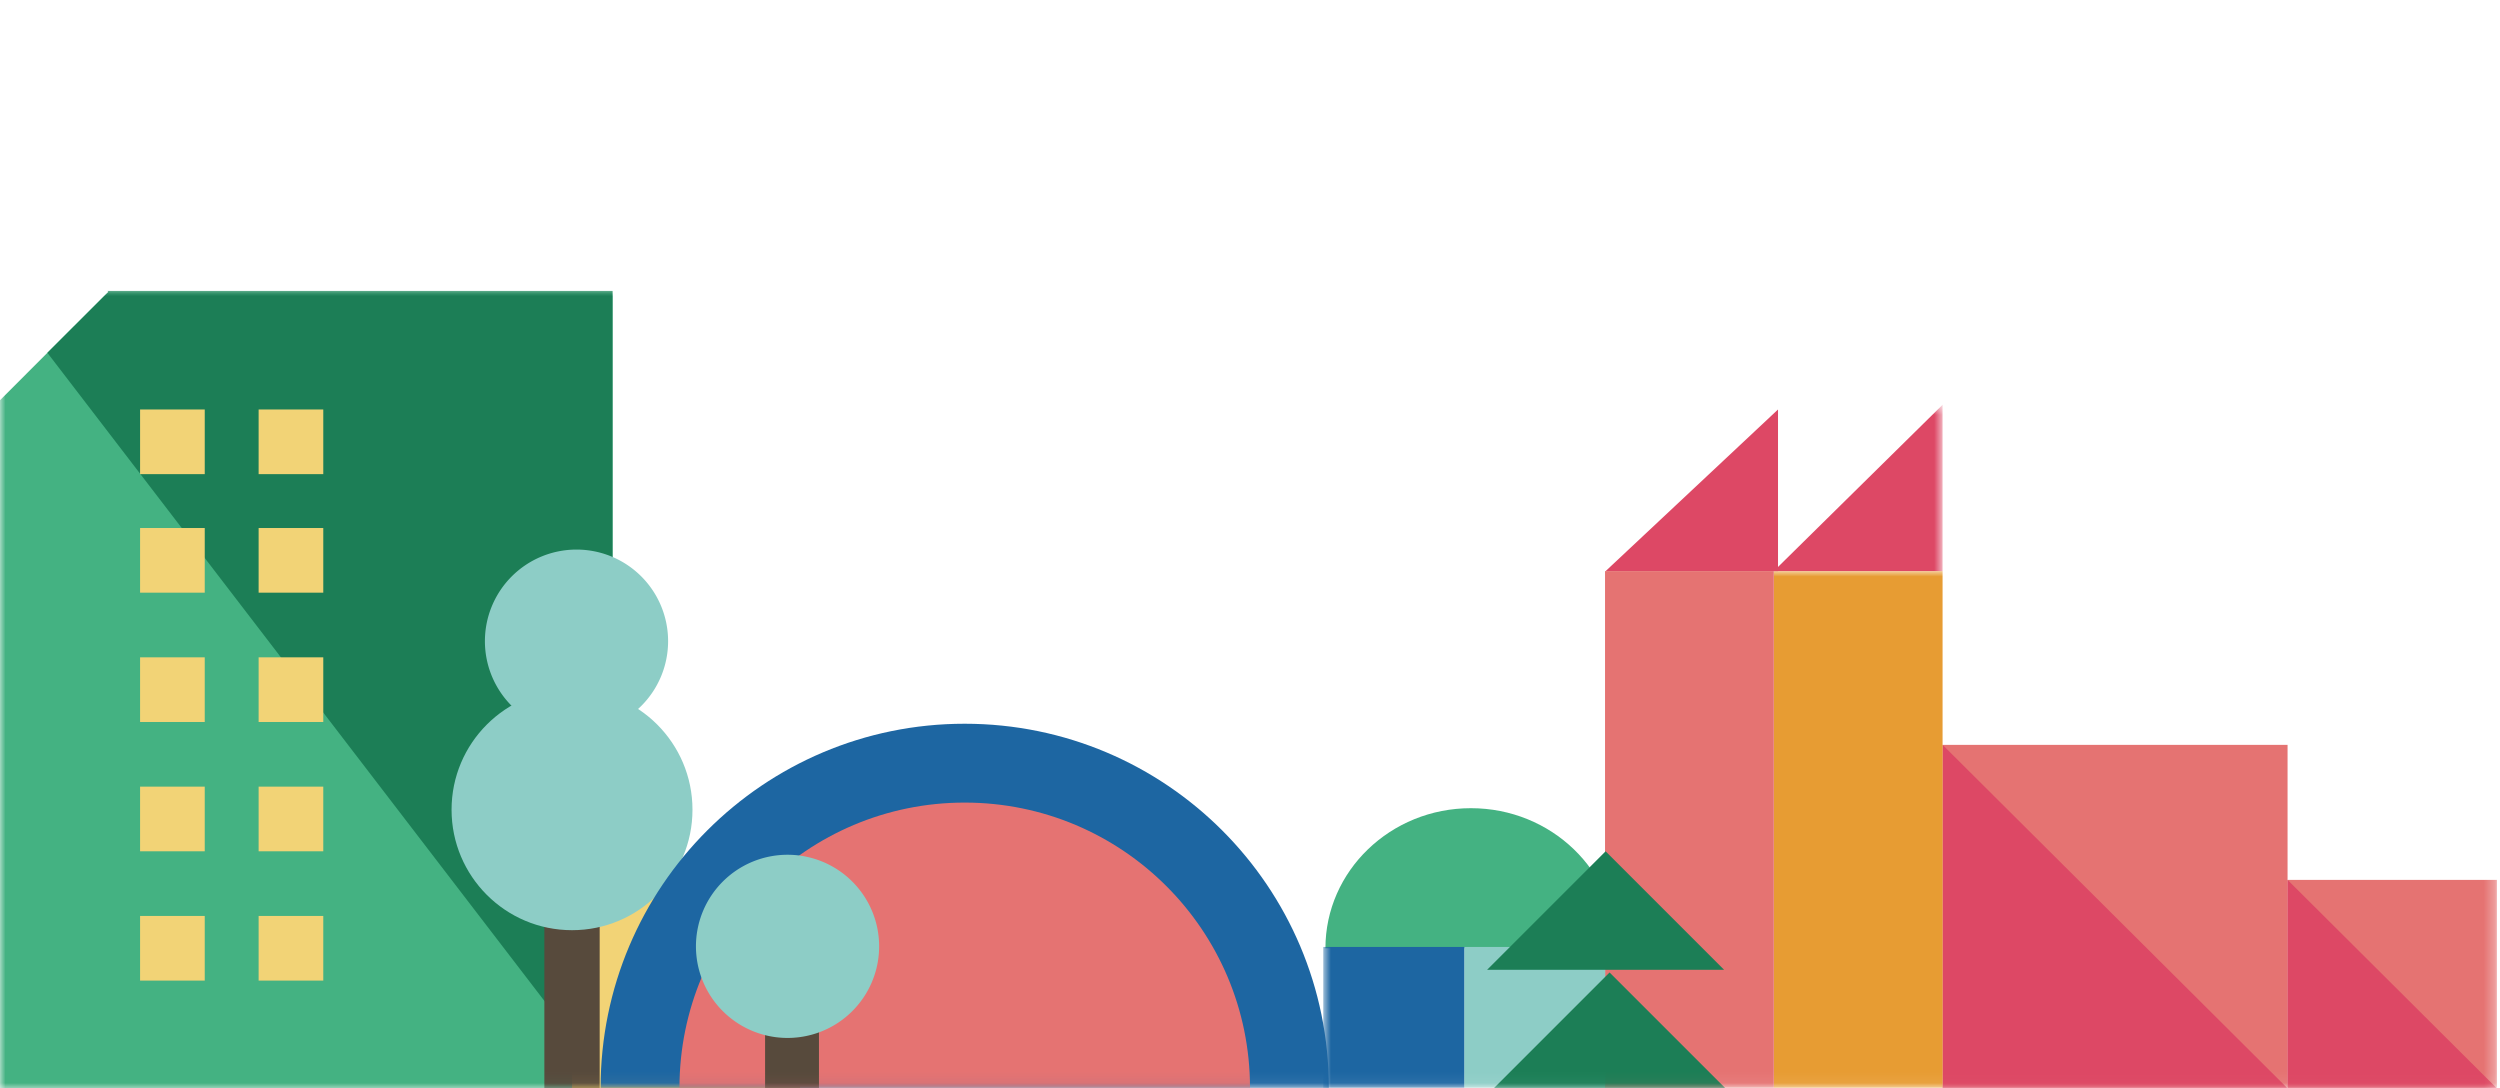
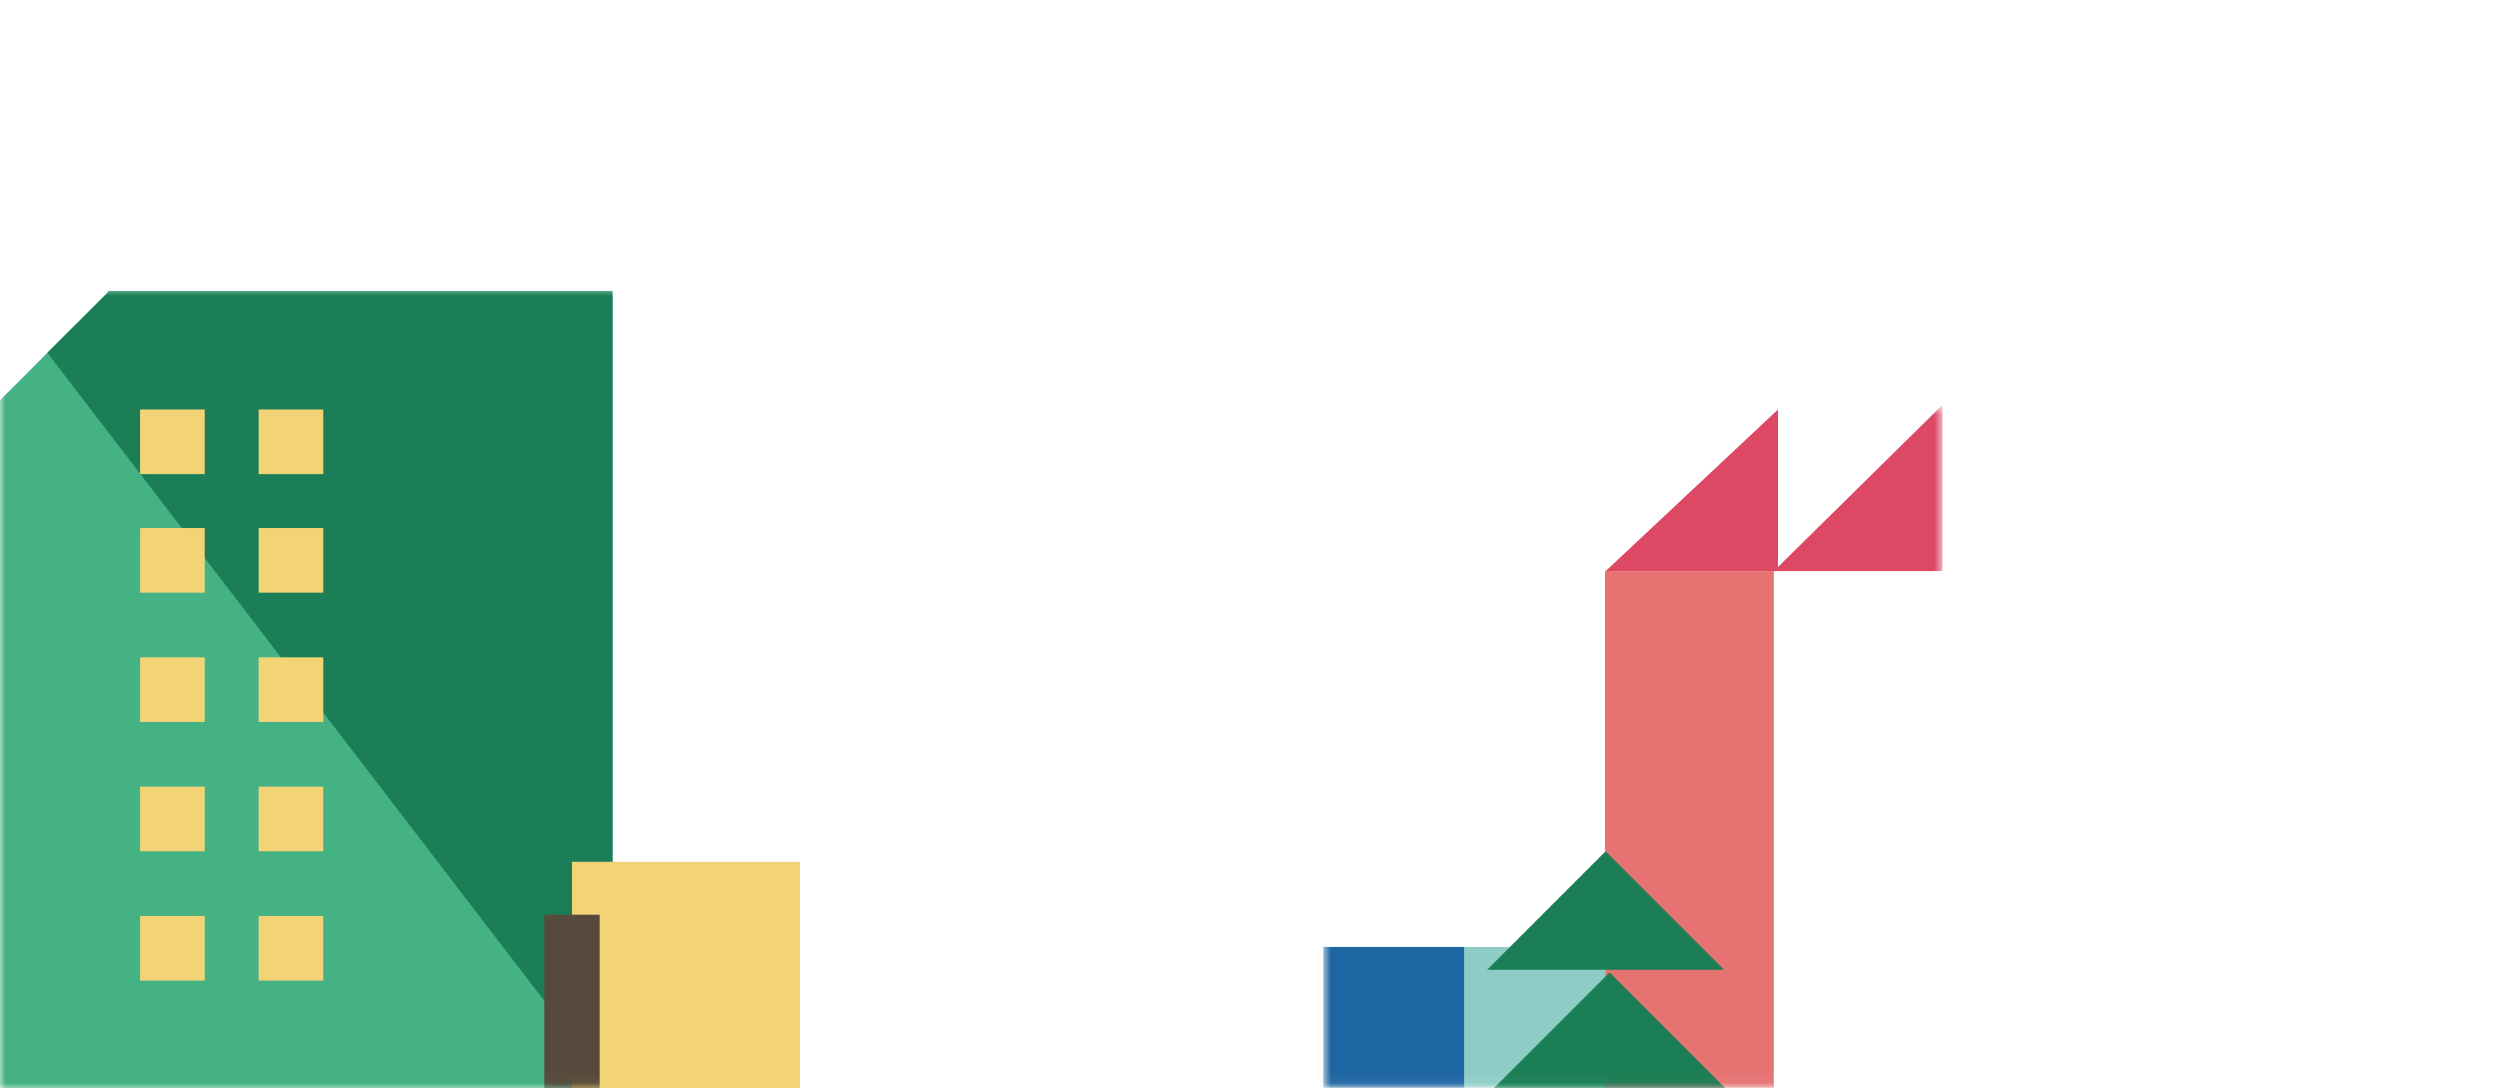
<svg xmlns="http://www.w3.org/2000/svg" xmlns:xlink="http://www.w3.org/1999/xlink" width="232" height="101">
  <defs>
    <path id="a" d="M0 0h164.271v74.115H0z" />
    <path id="c" d="M.196.738h111V57.94h-111z" />
-     <path id="e" d="M.715.997h232V48.94h-232z" />
    <path id="g" d="M.271.561h180V63.94h-180z" />
    <path id="i" d="M.797.092h105.76V100.94H.797z" />
  </defs>
  <g fill="none" fill-rule="evenodd">
    <g transform="translate(0 27)">
      <mask id="b" fill="#fff">
        <use xlink:href="#a" />
      </mask>
      <path fill="#44B282" mask="url(#b)" d="M56.843 0v74.132H0V10.14l4.398-4.4L10.059.081 9.979 0h46.864" />
      <path fill="#1C7E56" mask="url(#b)" d="M56.843 0v74.132L4.398 5.74 10.059.081 9.979 0h46.864" />
    </g>
    <path fill="#F2D376" d="M13 91h6v-6h-6zm11 0h6v-6h-6zM13 79h6v-6h-6zm11 0h6v-6h-6zM13 67h6v-6h-6zm11 0h6v-6h-6zM13 55h6v-6h-6zm11 0h6v-6h-6zM13 44h6v-6h-6zm11 0h6v-6h-6z" />
-     <path d="M150 88h-27c0-7.179 6.044-13 13.502-13C143.957 75 150 80.821 150 88" fill="#44B282" />
    <path d="M53.084 101.115h21.155V79.977H53.084z" fill="#F2D376" />
    <path d="M210.499.478c0 .013 0 .03.002.044h-.002V.478m18.003 0v.044h-.005c.005-.014.005-.031.005-.044" fill="#C0DDCC" />
    <g transform="translate(0 43)">
      <mask id="d" fill="#fff">
        <use xlink:href="#c" />
      </mask>
      <path fill="#574A3C" mask="url(#d)" d="M50.517 58.115h5.133v-16.23h-5.133z" />
    </g>
-     <path d="M45 59.499A8.5 8.5 0 0153.5 51a8.5 8.5 0 11-8.5 8.499" fill="#8DCDC6" />
    <g transform="translate(-1 52)">
      <mask id="f" fill="#fff">
        <use xlink:href="#e" />
      </mask>
      <path d="M42.905 23.143c0-6.175 5.005-11.18 11.179-11.18s11.178 5.005 11.178 11.18c0 6.174-5.004 11.178-11.178 11.178-6.174 0-11.179-5.004-11.179-11.178" fill="#8DCDC6" mask="url(#f)" />
      <path d="M124.316 48.956H56.737c0-18.658 15.127-33.793 33.785-33.793 18.667 0 33.794 15.135 33.794 33.793" fill="#1D66A2" mask="url(#f)" />
      <path d="M117 48.956H64.054c0-14.618 11.851-26.476 26.468-26.476C105.147 22.48 117 34.338 117 48.956m64.271-.016h32.015V17.121h-32.015z" fill="#E57372" mask="url(#f)" />
      <path fill="#DD4865" mask="url(#f)" d="M181.271 17.12V49h32.015l-32.015-31.88" />
      <path fill="#E57372" mask="url(#f)" d="M213.285 48.94h19.429V29.654h-19.429z" />
      <path fill="#DD4865" mask="url(#f)" d="M213.286 29.653V49h19.429l-19.429-19.347" />
      <path fill="#E79C33" mask="url(#f)" d="M165.609 48.94h15.662V.997h-15.662z" />
      <path fill="#574A3C" mask="url(#f)" d="M72 59h5V43h-5z" />
      <path d="M65.584 35.822a8.5 8.5 0 1117-.001 8.5 8.5 0 01-17 0" fill="#8DCDC6" mask="url(#f)" />
    </g>
    <path fill="#DD4865" d="M165 53h-16l16-15v15" />
    <g transform="translate(0 37)">
      <mask id="h" fill="#fff">
        <use xlink:href="#g" />
      </mask>
      <path fill="#DD4865" mask="url(#h)" d="M180.271 15.997h-15.662L180.271.561v15.436" />
      <path fill="#E57372" mask="url(#h)" d="M148.947 63.94h15.662V15.997h-15.662z" />
    </g>
    <path d="M210.499.478h.002c-.002.014-.002.03-.002.044V.478" fill="#C0DDCC" />
    <g transform="translate(122)">
      <mask id="j" fill="#fff">
        <use xlink:href="#i" />
      </mask>
      <path d="M106.06.092v.044c0-.014 0-.03-.005-.044h.005" fill="#C0DDCC" mask="url(#j)" />
      <path fill="#8DCDC6" mask="url(#j)" d="M13.881 100.94h13.084V87.877H13.881z" />
      <path fill="#1D66A2" mask="url(#j)" d="M.797 100.94h13.085V87.877H.797z" />
      <path fill="#1C7E56" mask="url(#j)" d="M38.125 101H16.613l10.755-10.756L38.125 101" />
    </g>
    <path fill="#1C7E56" d="M160 90h-22l10.999-11L160 90" />
  </g>
</svg>